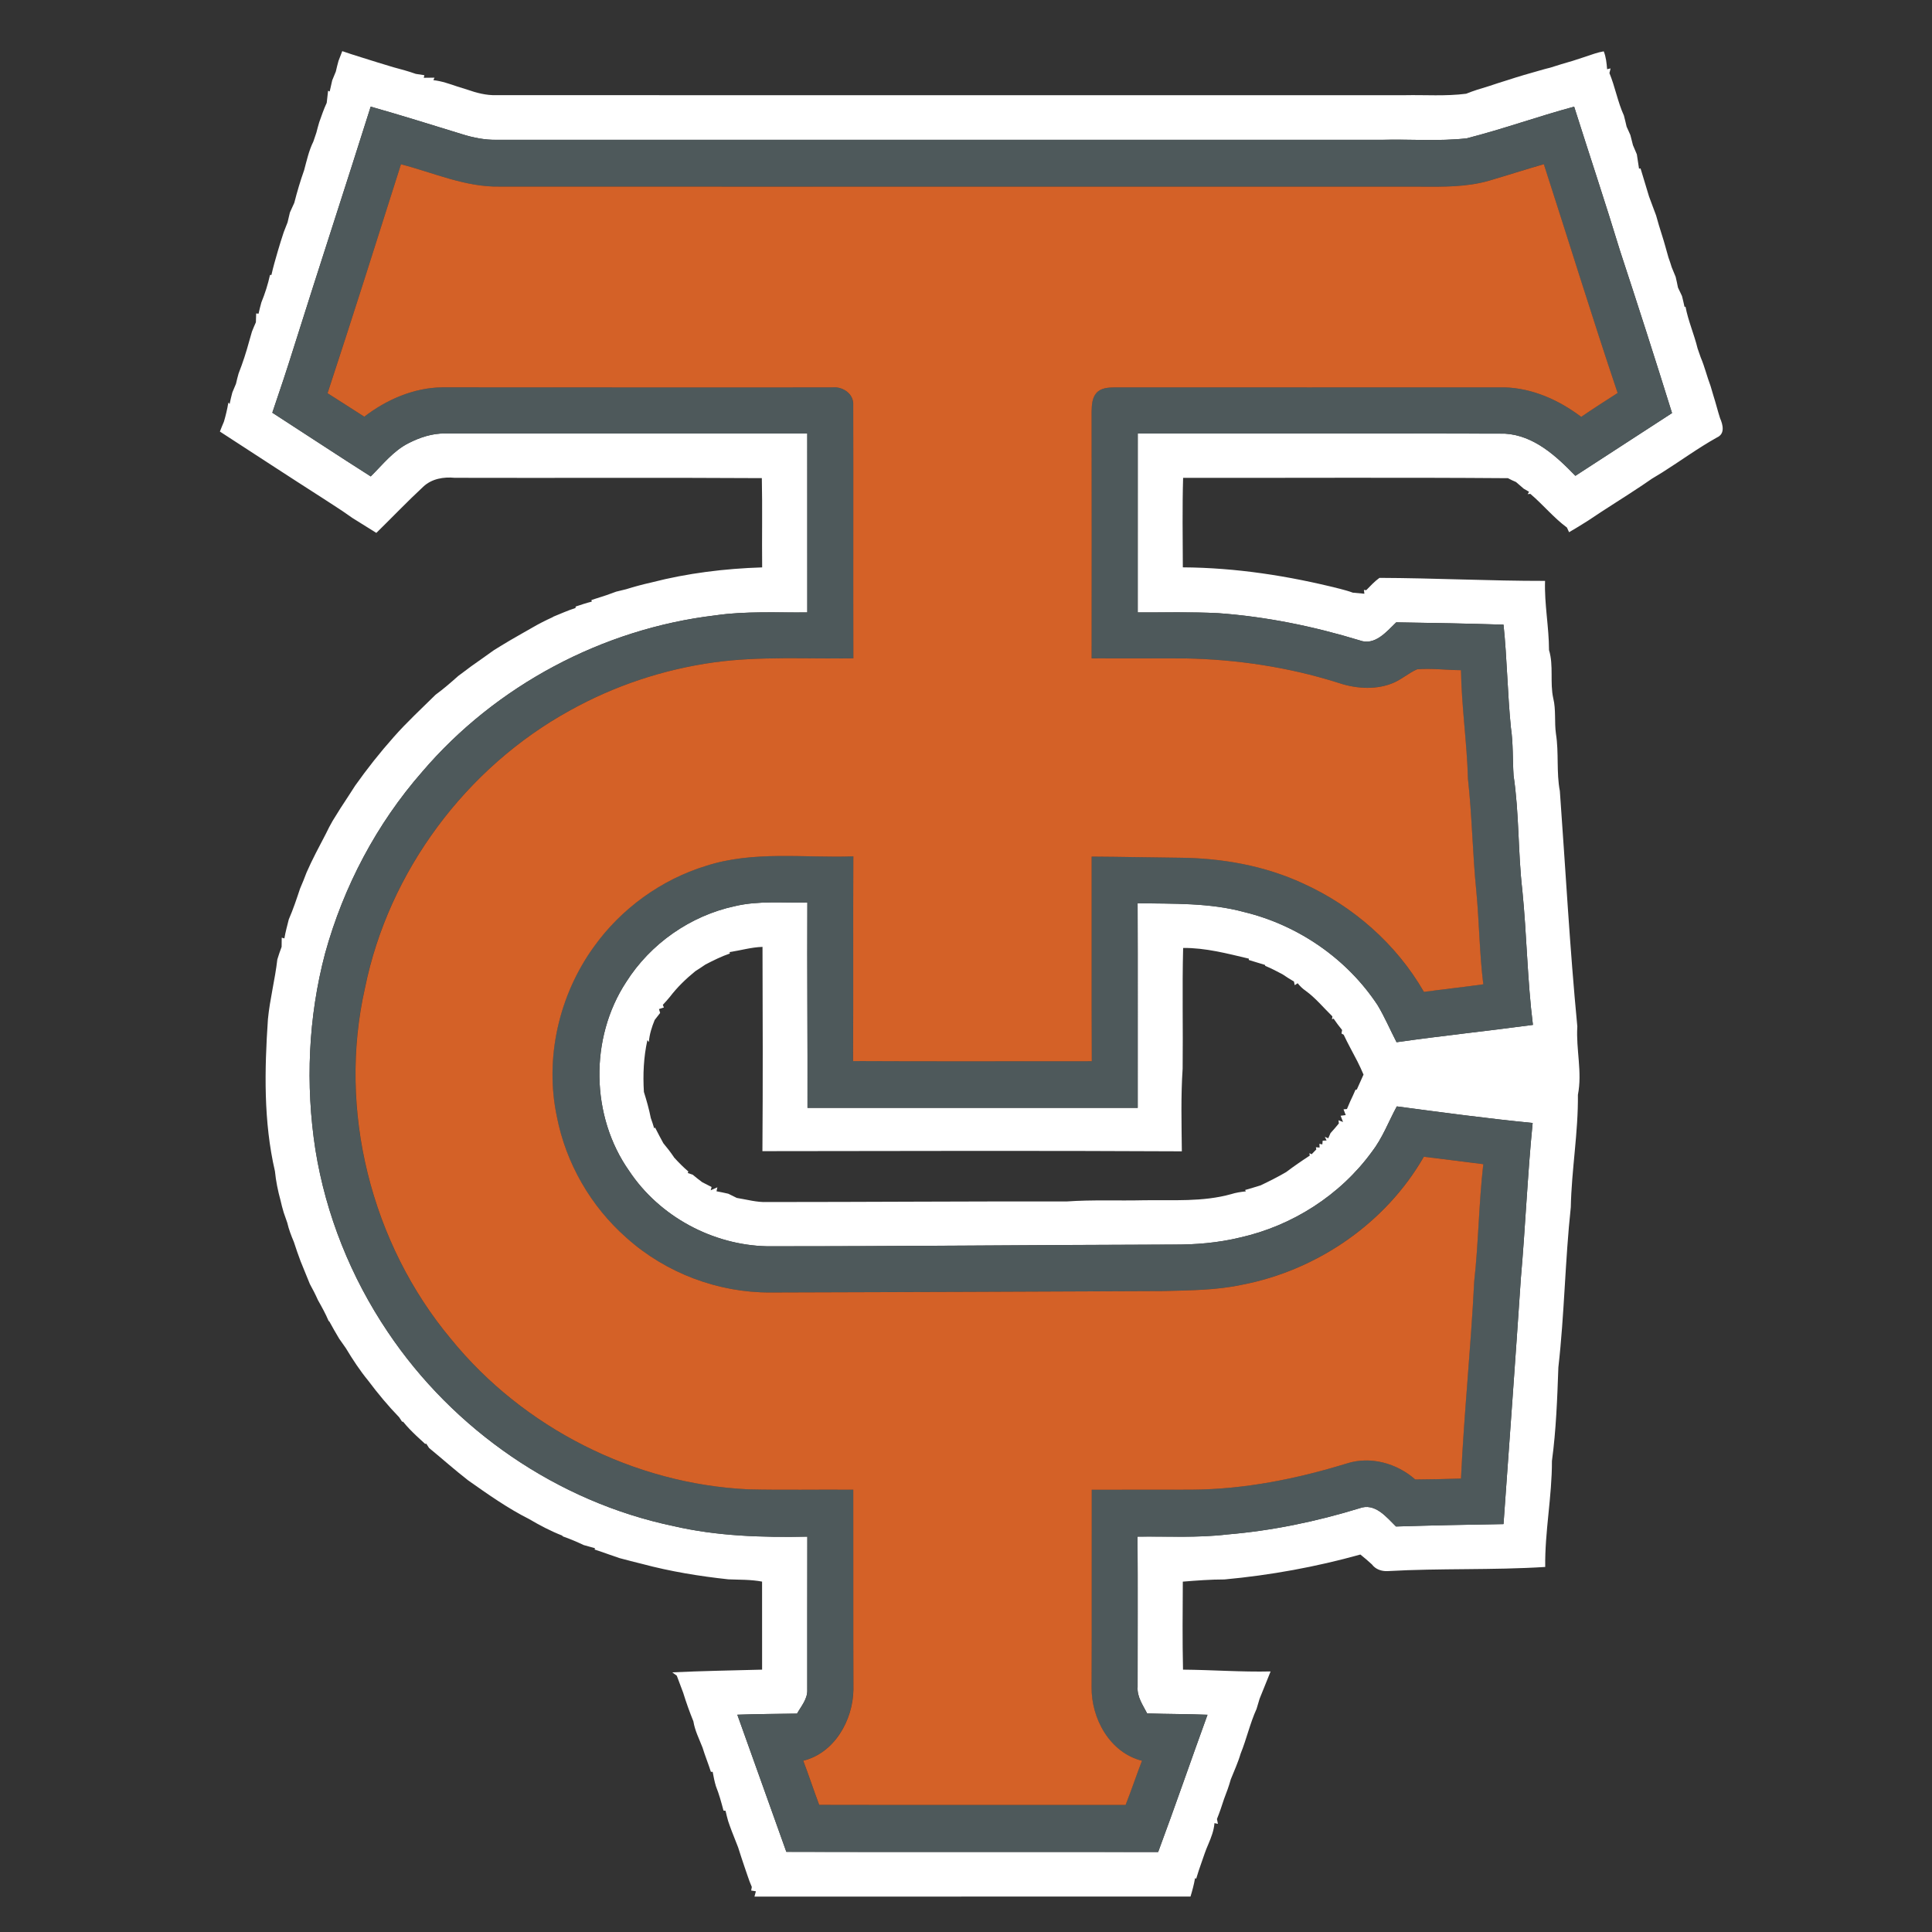
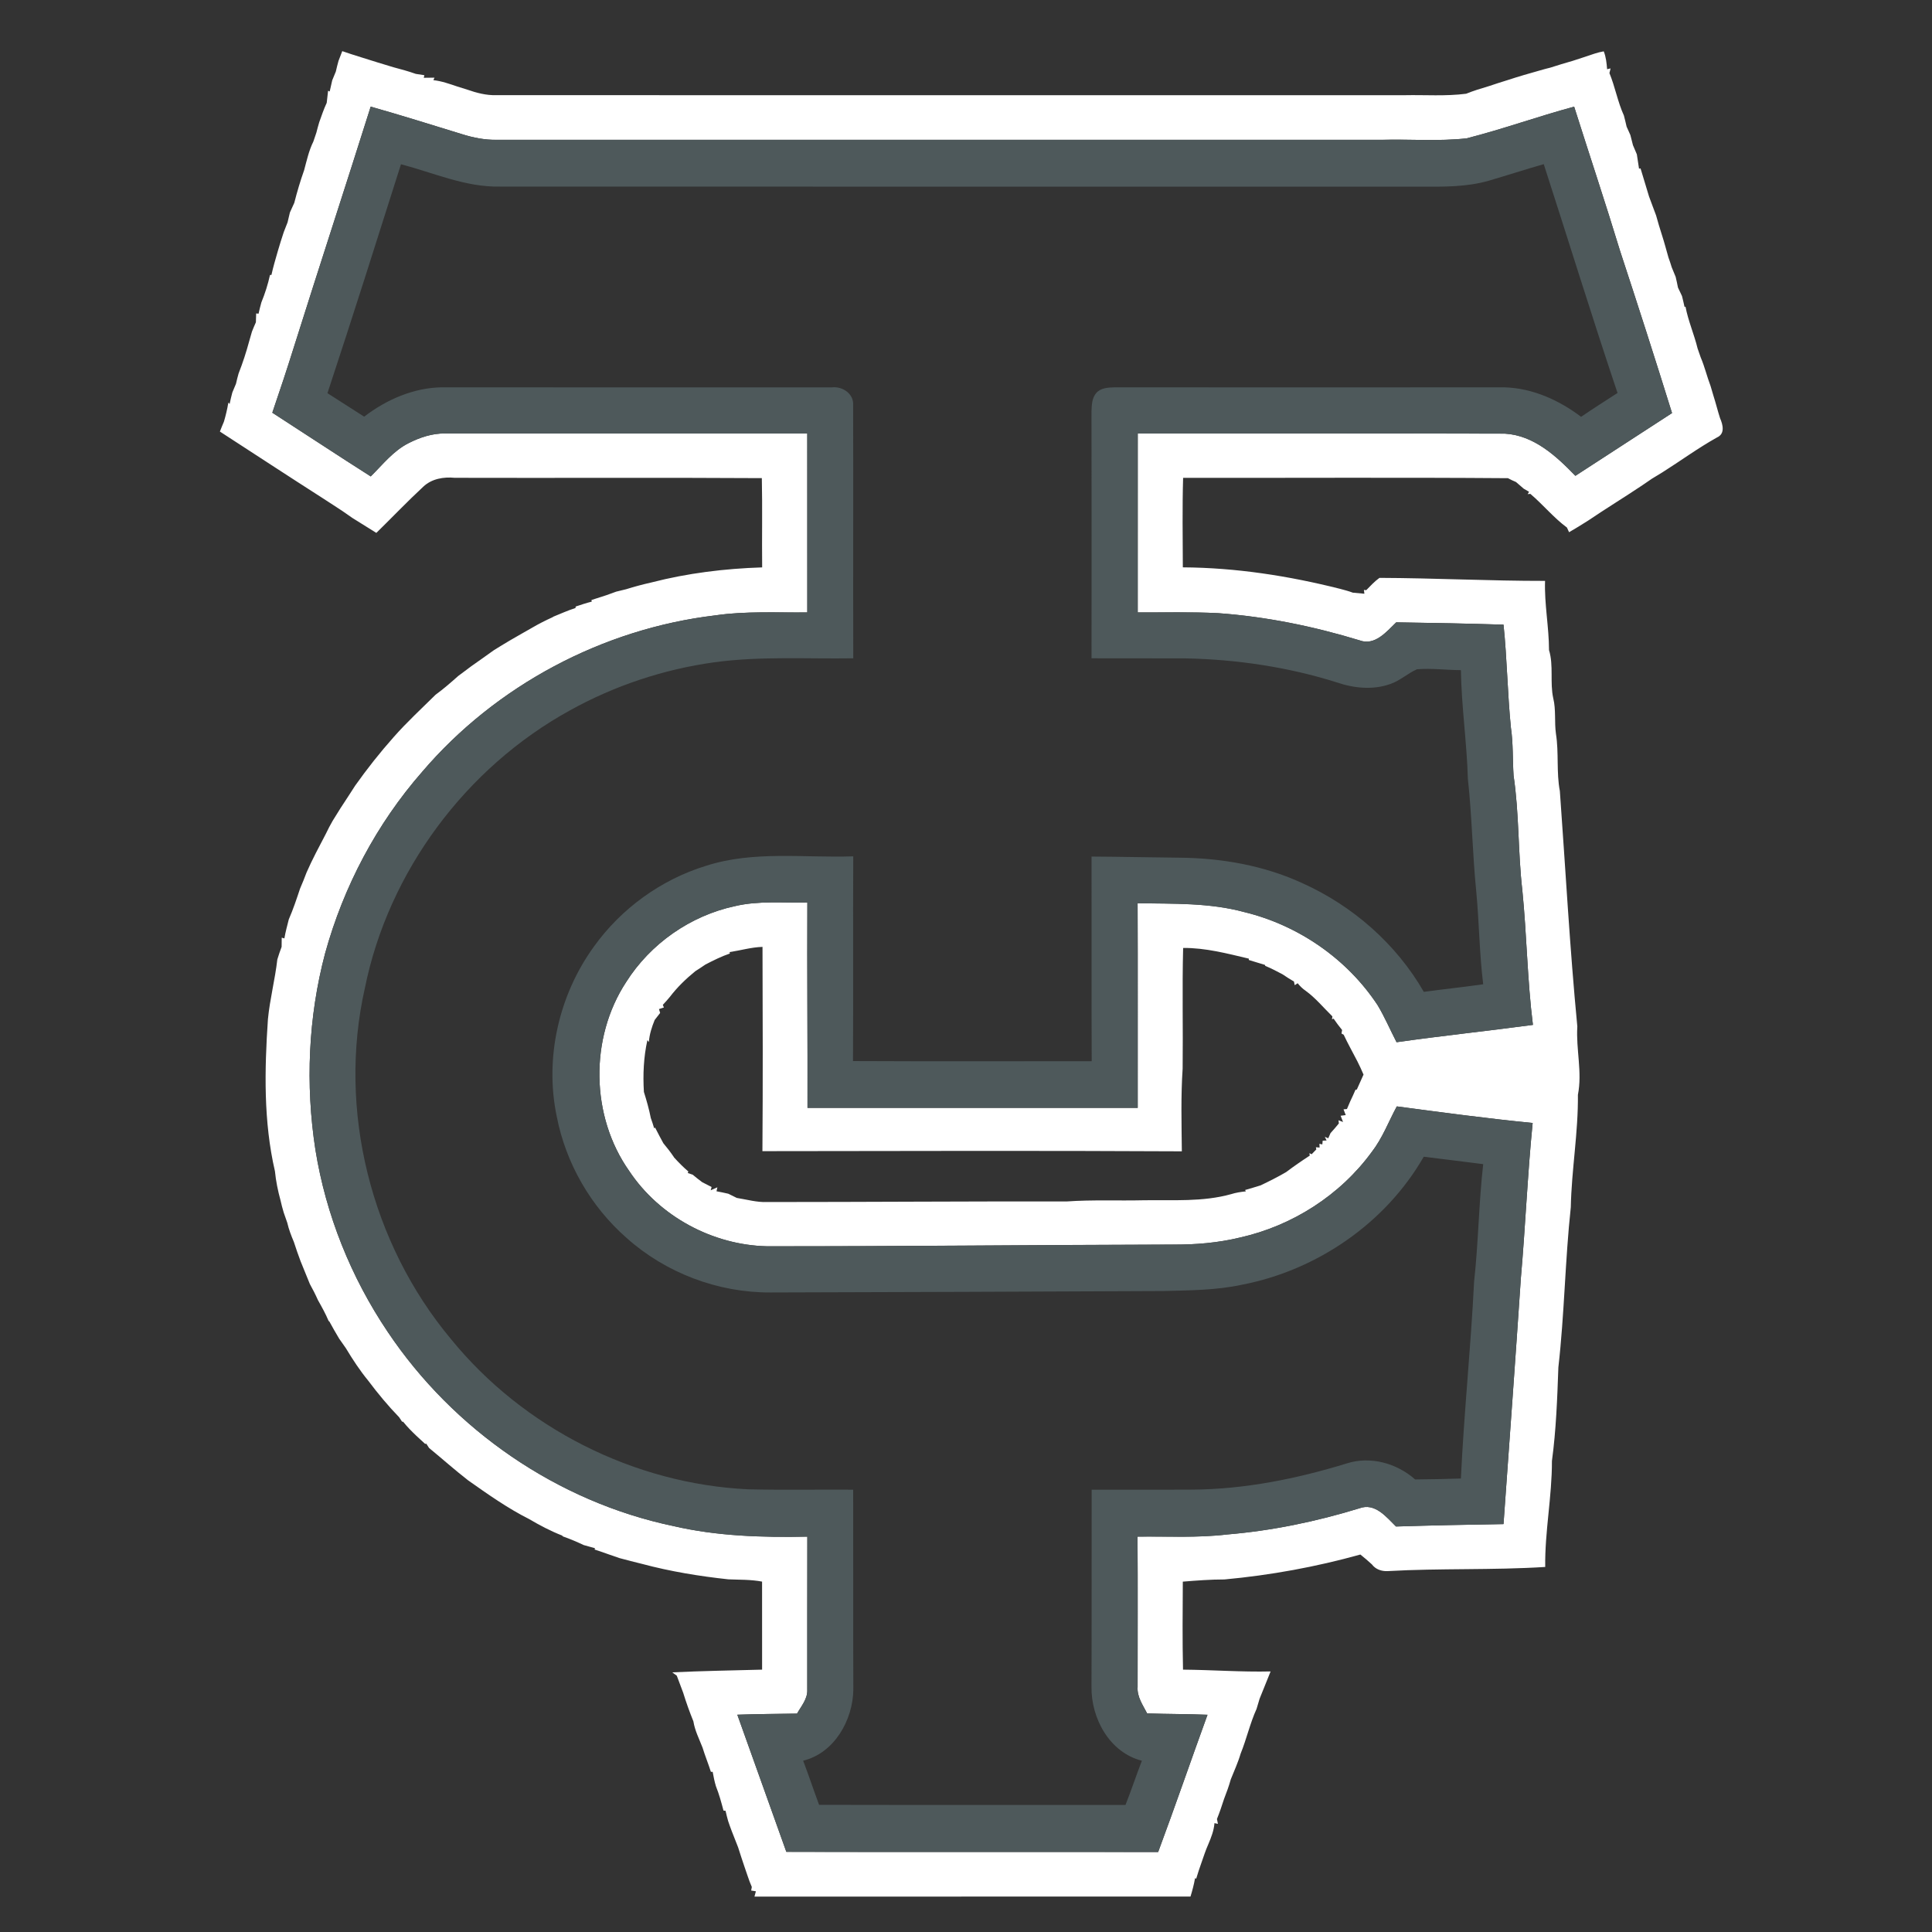
<svg xmlns="http://www.w3.org/2000/svg" version="1.1" id="Layer_1" x="0px" y="0px" width="150px" height="150px" viewBox="0 0 150 150" enable-background="new 0 0 150 150" xml:space="preserve">
  <rect x="0" y="0" width="150" height="150" fill="#333333" stroke="none" />
  <g id="_x23_ffffffff">
    <path fill="#FFFFFF" d="M26.573,3.97c0.229,0.075,0.46,0.152,0.689,0.232c0.259,0.08,0.516,0.162,0.775,0.245   c0.83,0.265,1.665,0.52,2.5,0.771c0.585,0.155,1.173,0.315,1.748,0.519c0.165,0.023,0.497,0.077,0.665,0.103l-0.05,0.2   c0.208-0.002,0.625-0.007,0.833-0.01l-0.085,0.194c0.643,0.07,1.252,0.29,1.864,0.495c0.258,0.075,0.516,0.157,0.772,0.242   c0.722,0.253,1.475,0.45,2.247,0.428c23.513,0.008,47.024,0,70.537,0.002c1.586-0.032,3.184,0.091,4.764-0.114   c0.566-0.23,1.154-0.408,1.744-0.583c0.25-0.085,0.502-0.167,0.758-0.25c0.248-0.08,0.494-0.157,0.748-0.235   c0.822-0.271,1.656-0.51,2.492-0.745c0.262-0.078,0.526-0.147,0.795-0.213c0.577-0.185,1.16-0.365,1.744-0.53   c0.559-0.189,1.123-0.357,1.681-0.555c0.232-0.075,0.472-0.138,0.72-0.18c0.177,0.438,0.224,0.917,0.261,1.387l0.271-0.062   c-0.021,0.091-0.066,0.272-0.091,0.363c0.445,1.075,0.641,2.237,1.125,3.297c0.076,0.285,0.143,0.572,0.209,0.862   c0.094,0.215,0.19,0.43,0.291,0.646c0.068,0.265,0.136,0.529,0.203,0.795c0.098,0.234,0.197,0.47,0.301,0.708   c0.062,0.369,0.111,0.739,0.17,1.114l0.117-0.022c0.223,0.723,0.436,1.45,0.657,2.173c0.188,0.492,0.361,0.99,0.552,1.482   c0.141,0.513,0.291,1.02,0.455,1.526c0.188,0.575,0.336,1.16,0.506,1.743c0.09,0.248,0.175,0.5,0.252,0.757   c0.1,0.245,0.201,0.493,0.305,0.74c0.066,0.274,0.125,0.55,0.179,0.83c0.104,0.22,0.208,0.439,0.314,0.662   c0.069,0.282,0.139,0.564,0.198,0.851l0.072-0.033c0.209,1.112,0.674,2.152,0.94,3.25c0.078,0.23,0.16,0.46,0.24,0.69   c0.309,0.72,0.485,1.481,0.764,2.215c0.076,0.263,0.156,0.525,0.234,0.79c0.182,0.567,0.322,1.147,0.505,1.715   c0.226,0.519,0.402,1.215-0.239,1.5c-1.477,0.825-2.838,1.825-4.266,2.726c-0.263,0.157-0.521,0.317-0.78,0.473   c-0.253,0.17-0.503,0.342-0.753,0.515c-1.398,0.936-2.834,1.812-4.229,2.757c-0.482,0.301-0.962,0.605-1.455,0.886   c-0.042-0.09-0.125-0.272-0.165-0.363c-1.039-0.768-1.857-1.783-2.84-2.615l-0.207,0.019l0.106-0.181   c-0.104-0.06-0.309-0.178-0.41-0.237c-0.205-0.172-0.407-0.346-0.604-0.521c-0.215-0.09-0.422-0.189-0.625-0.298   c-8.404-0.065-16.812-0.013-25.22-0.027c-0.069,2.315-0.03,4.633-0.022,6.95c4.119,0.025,8.213,0.66,12.203,1.667   c0.33,0.088,0.67,0.175,0.994,0.298c0.225,0.021,0.676,0.062,0.899,0.083l-0.037-0.297l0.181,0.021   c0.327-0.335,0.646-0.681,1.026-0.955c4.287,0.015,8.57,0.24,12.857,0.234c-0.061,1.801,0.305,3.572,0.307,5.37   c0.371,1.212,0.057,2.516,0.33,3.745c0.222,0.905,0.078,1.843,0.209,2.76c0.234,1.471,0.023,2.979,0.303,4.445   c0.443,6.098,0.771,12.198,1.356,18.278c-0.112,1.773,0.396,3.537,0.045,5.303c0.03,2.925-0.493,5.81-0.552,8.729   c-0.445,4.13-0.493,8.303-0.965,12.43c-0.086,2.431-0.174,4.865-0.5,7.271c0.01,2.753-0.558,5.472-0.521,8.227   c-4.068,0.257-8.162,0.09-12.233,0.322c-0.472,0.024-0.939-0.136-1.224-0.522c-0.289-0.27-0.592-0.521-0.895-0.765   c-3.447,0.962-6.985,1.606-10.548,1.935c-1.083,0-2.159,0.082-3.237,0.17c-0.013,2.277-0.037,4.556,0.016,6.833   c2.269,0.018,4.529,0.192,6.8,0.139c-0.292,0.701-0.558,1.416-0.854,2.118c-0.075,0.264-0.155,0.525-0.235,0.788   c-0.51,1.122-0.774,2.335-1.239,3.479c-0.197,0.682-0.5,1.33-0.763,1.992c-0.143,0.52-0.33,1.024-0.524,1.526   c-0.17,0.522-0.342,1.043-0.55,1.554c0.021,0.095,0.058,0.284,0.076,0.377l-0.27-0.056c-0.041,0.57-0.252,1.105-0.473,1.628   c-0.214,0.479-0.373,0.979-0.548,1.476c-0.139,0.399-0.28,0.803-0.397,1.213l-0.088-0.048c-0.082,0.481-0.209,0.957-0.354,1.43   c-11.285,0.008-22.57,0-33.854,0.006c0.026-0.104,0.085-0.311,0.111-0.413c-0.093-0.015-0.274-0.045-0.367-0.06l0.05-0.277   c-0.125-0.285-0.232-0.573-0.328-0.865c-0.075-0.229-0.153-0.458-0.233-0.68c-0.177-0.508-0.337-1.018-0.5-1.525   c-0.17-0.43-0.332-0.856-0.502-1.279c-0.098-0.255-0.189-0.514-0.274-0.766c-0.075-0.268-0.144-0.533-0.202-0.798l-0.158-0.015   c-0.172-0.642-0.342-1.28-0.59-1.894c-0.109-0.366-0.186-0.748-0.252-1.116h-0.138c-0.202-0.637-0.455-1.25-0.65-1.887   c-0.26-0.67-0.595-1.316-0.708-2.031c-0.295-0.729-0.562-1.469-0.792-2.219c-0.163-0.441-0.33-0.888-0.498-1.327l-0.355-0.26   c2.323-0.112,4.65-0.146,6.979-0.21c-0.005-2.28-0.002-4.558-0.002-6.835c-0.862-0.165-1.74-0.141-2.612-0.176   c-2.258-0.242-4.508-0.612-6.705-1.199c-0.585-0.136-1.165-0.298-1.745-0.448c-0.255-0.085-0.51-0.172-0.763-0.263   c-0.393-0.14-0.782-0.277-1.175-0.404l0.025-0.104c-0.296-0.077-0.586-0.157-0.87-0.242c-0.533-0.25-1.067-0.48-1.62-0.673   l-0.059-0.067c-0.893-0.348-1.742-0.797-2.566-1.281c-1.675-0.844-3.205-1.929-4.735-3.006c-1.035-0.805-2.018-1.68-3.03-2.513   c-0.055-0.083-0.159-0.247-0.215-0.33l-0.092,0.013c-0.233-0.218-0.465-0.433-0.698-0.645c-0.356-0.341-0.705-0.693-1.012-1.078   l-0.075,0.003c-0.057-0.088-0.175-0.261-0.231-0.348c-0.868-0.896-1.66-1.852-2.405-2.845c-0.647-0.791-1.208-1.644-1.732-2.517   c-0.173-0.247-0.345-0.495-0.518-0.737c-0.269-0.439-0.515-0.888-0.763-1.335l-0.059-0.043c-0.234-0.562-0.532-1.092-0.83-1.622   c-0.188-0.425-0.401-0.84-0.625-1.244c-0.239-0.591-0.486-1.179-0.72-1.769c-0.093-0.252-0.183-0.5-0.27-0.747   c-0.083-0.253-0.165-0.503-0.25-0.748c-0.205-0.486-0.396-0.979-0.514-1.495c-0.087-0.265-0.18-0.526-0.274-0.784   c-0.101-0.316-0.176-0.643-0.252-0.963c-0.203-0.739-0.357-1.489-0.431-2.253c-0.893-3.858-0.81-7.868-0.545-11.797   c0.15-1.562,0.553-3.085,0.73-4.643c0.104-0.33,0.208-0.66,0.333-0.98c0.002-0.177,0.005-0.535,0.008-0.712l0.207,0.058   c0.085-0.5,0.218-0.99,0.343-1.48c0.34-0.777,0.607-1.585,0.875-2.39c0.175-0.413,0.35-0.825,0.502-1.245   c0.45-1.033,0.988-2.022,1.507-3.021c0.16-0.335,0.33-0.665,0.514-0.983c0.406-0.674,0.833-1.333,1.268-1.988   c0.162-0.252,0.327-0.502,0.487-0.755c0.93-1.312,1.93-2.578,2.998-3.778c1.018-1.155,2.152-2.197,3.245-3.28   c0.617-0.449,1.191-0.952,1.762-1.458c0.338-0.244,0.665-0.502,1.003-0.75c0.592-0.406,1.172-0.835,1.762-1.25   c0.408-0.257,0.82-0.502,1.233-0.75c0.577-0.342,1.167-0.662,1.747-1c0.51-0.3,1.038-0.564,1.578-0.81l0.066-0.045   c0.568-0.23,1.127-0.485,1.712-0.67l0.014-0.113c0.412-0.137,0.821-0.277,1.247-0.382l-0.024-0.125   c0.39-0.123,0.78-0.25,1.17-0.377c0.25-0.093,0.5-0.184,0.752-0.272c0.257-0.064,0.515-0.13,0.775-0.189   c0.319-0.105,0.645-0.193,0.973-0.283c0.325-0.09,0.655-0.165,0.985-0.242c2.81-0.725,5.705-1.078,8.6-1.17   c-0.025-2.311,0.025-4.62-0.025-6.93c-7.946-0.05-15.892-0.002-23.84-0.025c-0.875-0.083-1.787,0.07-2.446,0.69   c-1.25,1.16-2.426,2.395-3.644,3.587c-0.623-0.394-1.248-0.777-1.87-1.167c-0.252-0.175-0.497-0.351-0.75-0.522   c-0.255-0.167-0.507-0.333-0.76-0.498c-0.258-0.165-0.513-0.335-0.768-0.498c-2.676-1.712-5.333-3.454-7.998-5.183   c0.1-0.255,0.202-0.512,0.312-0.765c0.144-0.487,0.263-0.985,0.345-1.485l0.098,0.108c0.062-0.301,0.133-0.596,0.21-0.889   c0.095-0.228,0.188-0.455,0.285-0.683c0.06-0.269,0.127-0.532,0.202-0.797c0.322-0.815,0.593-1.653,0.822-2.5   c0.07-0.25,0.144-0.5,0.215-0.748c0.096-0.245,0.198-0.485,0.306-0.726c0.005-0.17,0.018-0.515,0.021-0.685l0.186,0.018   c0.064-0.295,0.138-0.587,0.218-0.875c0.282-0.689,0.51-1.401,0.67-2.132l0.112-0.002c0.135-0.63,0.324-1.243,0.498-1.859   c0.074-0.25,0.149-0.497,0.225-0.745c0.075-0.245,0.152-0.487,0.235-0.726c0.1-0.253,0.199-0.503,0.295-0.755   c0.058-0.255,0.118-0.51,0.18-0.763c0.115-0.25,0.228-0.5,0.34-0.748c0.218-0.855,0.468-1.7,0.763-2.53   c0.205-0.755,0.367-1.521,0.718-2.228c0.078-0.23,0.154-0.46,0.234-0.69c0.068-0.271,0.144-0.547,0.224-0.816   c0.183-0.506,0.35-1.016,0.58-1.502c0.037-0.312,0.071-0.625,0.106-0.938l0.125,0.06c0.061-0.292,0.125-0.579,0.195-0.866   c0.092-0.229,0.185-0.455,0.28-0.681c0.062-0.277,0.132-0.553,0.208-0.828C26.378,4.477,26.476,4.225,26.573,3.97 M113.863,10.742   c-2.177,0.24-4.373,0.055-6.556,0.111c-22.92,0-45.84,0-68.758,0c-0.91,0.016-1.808-0.164-2.67-0.435   c-2.362-0.725-4.72-1.467-7.098-2.14c-1.965,6.228-4,12.438-5.962,18.668c-0.533,1.707-1.098,3.401-1.676,5.095   c2.551,1.645,5.078,3.32,7.641,4.947c0.932-0.917,1.76-1.997,2.955-2.59c0.87-0.442,1.828-0.758,2.812-0.745   c9.375,0.01,18.75,0,28.125,0.005c0.005,4.63,0.002,9.26,0.002,13.89c-2.382,0.027-4.776-0.115-7.143,0.229   c-8.745,1.038-17.04,5.447-22.757,12.146c-3.54,4.043-6.105,8.91-7.533,14.083c-1.314,4.96-1.54,10.195-0.755,15.262   c0.81,5.047,2.76,9.9,5.615,14.139c5.098,7.609,13.175,13.188,22.156,15.07c3.413,0.795,6.931,0.896,10.42,0.826   c-0.012,3.966,0,7.932-0.005,11.896c0.03,0.705-0.467,1.265-0.795,1.845c-1.547,0.019-3.092,0.033-4.635,0.085   c1.275,3.545,2.53,7.099,3.805,10.646c9.623,0.026,19.245-0.003,28.868,0.015c1.316-3.537,2.542-7.11,3.832-10.657   c-1.561-0.062-3.123-0.053-4.686-0.104c-0.334-0.647-0.797-1.295-0.74-2.061c0-3.888,0.018-7.776-0.007-11.665   c2.318-0.032,4.648,0.107,6.962-0.168c3.481-0.29,6.926-1.007,10.264-2.031c1.212-0.452,2.084,0.67,2.842,1.413   c2.783-0.087,5.562-0.146,8.347-0.187c0.455-6.373,0.922-12.742,1.348-19.109c0.353-4.011,0.514-8.032,0.914-12.034   c-3.525-0.347-7.037-0.82-10.547-1.288c-0.639,1.181-1.11,2.46-1.938,3.529c-2.45,3.365-6.178,5.745-10.231,6.652   c-1.711,0.415-3.474,0.562-5.229,0.548c-10.5,0.022-20.997,0.141-31.497,0.132c-4.229-0.092-8.356-2.316-10.701-5.845   c-3-4.25-3.085-10.319-0.24-14.665c1.885-2.981,4.99-5.154,8.439-5.896c1.846-0.44,3.755-0.242,5.632-0.285   c-0.023,5.314,0.025,10.63,0.011,15.945c8.547-0.004,17.093-0.004,25.638,0c-0.006-5.296,0.012-10.591-0.008-15.886   c2.77,0.045,5.584-0.05,8.285,0.686c4.185,1.015,7.977,3.625,10.35,7.228c0.553,0.923,0.975,1.917,1.471,2.875   c3.521-0.503,7.062-0.87,10.586-1.345c-0.438-3.473-0.475-6.979-0.823-10.458c-0.342-2.957-0.238-5.95-0.679-8.896   c-0.081-1.237-0.024-2.484-0.206-3.718c-0.271-2.663-0.296-5.34-0.575-8.002c-2.778-0.085-5.553-0.143-8.33-0.18   c-0.757,0.729-1.657,1.845-2.852,1.396c-3.568-1.087-7.252-1.842-10.979-2.109c-2.077-0.105-4.159-0.045-6.239-0.058   c0.002-4.63-0.004-9.26,0.002-13.89c9.502,0.005,19.005-0.015,28.508,0.01c2.255,0.135,3.982,1.738,5.47,3.275   c2.5-1.622,5.004-3.247,7.504-4.872c-1.31-4.208-2.658-8.405-4.035-12.59c-1.141-3.748-2.383-7.465-3.565-11.2   C119.41,9.037,116.676,10.029,113.863,10.742 M56.646,73.919l0.018,0.113c-0.66,0.223-1.282,0.537-1.899,0.856   c-0.258,0.176-0.518,0.351-0.779,0.514c-0.729,0.592-1.407,1.247-1.976,1.994c-0.177,0.213-0.359,0.421-0.55,0.622l0.085,0.202   c-0.098,0.033-0.288,0.097-0.382,0.125l0.09,0.3c-0.143,0.182-0.283,0.36-0.423,0.544c-0.225,0.55-0.407,1.114-0.452,1.713   l-0.115-0.146c-0.292,1.32-0.353,2.668-0.271,4.019c0.208,0.665,0.401,1.338,0.535,2.024c0.095,0.263,0.183,0.532,0.263,0.805   l0.07-0.062c0.205,0.407,0.42,0.812,0.64,1.215c0.28,0.338,0.555,0.687,0.802,1.053l0.028,0.049   c0.347,0.385,0.717,0.757,1.115,1.098l-0.05,0.114c0.098,0.031,0.289,0.098,0.388,0.133c0.234,0.205,0.487,0.39,0.737,0.582   c0.239,0.125,0.481,0.248,0.728,0.373l-0.07,0.255c0.127-0.059,0.388-0.175,0.519-0.232l-0.068,0.309   c0.306,0.055,0.61,0.12,0.918,0.191c0.217,0.107,0.436,0.215,0.657,0.325c0.785,0.125,1.558,0.351,2.362,0.319   c7.75,0,15.5-0.061,23.252-0.045c1.996-0.141,3.998-0.045,5.998-0.093c2.26-0.034,4.569,0.141,6.774-0.476   c0.369-0.117,0.752-0.175,1.142-0.215l-0.066-0.104c0.406-0.109,0.806-0.242,1.211-0.362c0.67-0.322,1.34-0.654,1.982-1.032   c0.592-0.447,1.205-0.87,1.828-1.275l-0.023-0.193l0.172,0.085c0.091-0.096,0.273-0.282,0.363-0.378l-0.035-0.165l0.29,0.024   l-0.015-0.293l0.225,0.05l0.029-0.292l0.303-0.015l-0.137-0.283l0.266,0.113c0.045-0.104,0.131-0.303,0.177-0.403   c0.227-0.242,0.436-0.497,0.647-0.75l-0.027-0.247l0.351,0.134c-0.046-0.12-0.138-0.365-0.187-0.485l0.396-0.05l-0.171-0.447   c0.064-0.008,0.197-0.021,0.265-0.025c0.064-0.154,0.197-0.465,0.264-0.616c0.139-0.293,0.279-0.587,0.402-0.884l0.1-0.01   c0.168-0.391,0.353-0.771,0.522-1.163c-0.147-0.353-0.312-0.696-0.483-1.04c-0.35-0.685-0.731-1.354-1.057-2.053l-0.172-0.097   c0.012-0.067,0.037-0.203,0.049-0.271c-0.232-0.287-0.455-0.58-0.662-0.885l-0.123,0.053l0.031-0.226   c-0.688-0.67-1.299-1.425-2.078-1.989c-0.238-0.165-0.442-0.36-0.617-0.586c-0.059,0.041-0.17,0.115-0.229,0.153l-0.06-0.285   c-0.303-0.175-0.594-0.362-0.881-0.557c-0.438-0.236-0.885-0.464-1.345-0.658l-0.03-0.078c-0.42-0.117-0.834-0.26-1.25-0.38   c0-0.027,0.002-0.08,0.002-0.104c-1.677-0.396-3.359-0.845-5.1-0.83c-0.082,3.122-0.002,6.247-0.039,9.372   c-0.144,2.135-0.083,4.28-0.062,6.418c-10.854-0.058-21.71-0.026-32.564-0.013c0.04-5.288,0.024-10.575,0.007-15.86   C58.331,73.542,57.498,73.792,56.646,73.919z" />
  </g>
  <g id="_x23_2c2926ff">
    <path fill="#4E595B" d="M113.863,10.742c2.812-0.713,5.547-1.705,8.353-2.46c1.184,3.734,2.425,7.452,3.565,11.2   c1.377,4.185,2.727,8.382,4.035,12.59c-2.5,1.625-5.005,3.25-7.505,4.872c-1.485-1.537-3.215-3.141-5.469-3.275   c-9.503-0.024-19.006-0.005-28.508-0.01c-0.006,4.63,0,9.26-0.002,13.89c2.08,0.012,4.162-0.048,6.239,0.058   c3.728,0.268,7.41,1.021,10.979,2.109c1.193,0.448,2.094-0.667,2.852-1.396c2.777,0.038,5.552,0.095,8.33,0.18   c0.279,2.663,0.306,5.34,0.574,8.002c0.183,1.232,0.125,2.48,0.207,3.718c0.439,2.945,0.336,5.938,0.679,8.896   c0.35,3.479,0.385,6.984,0.823,10.458c-3.522,0.475-7.063,0.842-10.586,1.345c-0.496-0.958-0.918-1.952-1.471-2.875   c-2.373-3.603-6.165-6.212-10.35-7.228c-2.701-0.735-5.517-0.641-8.285-0.686c0.02,5.295,0.002,10.59,0.008,15.885   c-8.545-0.003-17.091-0.003-25.638,0c0.015-5.314-0.035-10.63-0.011-15.944c-1.877,0.043-3.787-0.155-5.632,0.285   c-3.45,0.741-6.556,2.915-8.439,5.896c-2.846,4.345-2.761,10.415,0.239,14.665c2.346,3.527,6.474,5.753,10.702,5.845   c10.5,0.009,20.997-0.108,31.497-0.132c1.756,0.013,3.519-0.133,5.229-0.548c4.055-0.907,7.78-3.287,10.231-6.652   c0.827-1.069,1.299-2.35,1.938-3.529c3.51,0.468,7.021,0.941,10.547,1.288c-0.4,4.002-0.562,8.023-0.914,12.033   c-0.426,6.368-0.894,12.737-1.349,19.11c-2.782,0.04-5.562,0.1-8.346,0.186c-0.758-0.742-1.63-1.864-2.842-1.413   c-3.338,1.025-6.781,1.742-10.264,2.032c-2.312,0.275-4.644,0.136-6.962,0.168c0.023,3.889,0.007,7.777,0.007,11.665   c-0.058,0.766,0.405,1.412,0.739,2.061c1.562,0.053,3.125,0.043,4.687,0.104c-1.29,3.547-2.516,7.12-3.832,10.657   c-9.623-0.018-19.245,0.013-28.868-0.015c-1.274-3.549-2.53-7.102-3.805-10.646c1.542-0.052,3.087-0.067,4.635-0.085   c0.328-0.58,0.825-1.14,0.795-1.845c0.005-3.965-0.007-7.932,0.005-11.896c-3.49,0.068-7.007-0.032-10.42-0.827   c-8.981-1.883-17.06-7.46-22.157-15.069c-2.854-4.237-4.805-9.093-5.614-14.139c-0.785-5.065-0.561-10.302,0.755-15.262   c1.428-5.173,3.993-10.04,7.533-14.083c5.717-6.7,14.013-11.11,22.757-12.146c2.364-0.346,4.76-0.202,7.143-0.229   c0-4.63,0.003-9.26-0.002-13.89c-9.375-0.005-18.75,0.005-28.125-0.005c-0.985-0.013-1.943,0.303-2.812,0.744   c-1.195,0.594-2.022,1.674-2.955,2.591c-2.562-1.627-5.09-3.303-7.641-4.947c0.578-1.692,1.143-3.388,1.675-5.095   c1.963-6.23,3.998-12.44,5.963-18.668c2.378,0.673,4.734,1.415,7.098,2.14c0.862,0.27,1.76,0.45,2.67,0.435   c22.917,0,45.838,0,68.758,0C109.49,10.797,111.688,10.982,113.863,10.742 M31.131,12.754c-1.88,5.93-3.755,11.863-5.708,17.772   c0.953,0.603,1.897,1.22,2.851,1.824c1.723-1.322,3.835-2.247,6.031-2.279c10.09,0.012,20.181,0.002,30.272,0.005   c0.82-0.101,1.72,0.487,1.66,1.38c0.018,6.553-0.007,13.104,0.01,19.655c-3.604,0.057-7.229-0.179-10.814,0.313   c-3.912,0.543-7.729,1.812-11.183,3.73c-8.072,4.438-14.085,12.502-15.917,21.54c-2.145,9.475,0.467,19.845,6.688,27.281   c5.604,6.886,14.197,11.237,23.067,11.655c2.717,0.064,5.436,0.011,8.153,0.029c0.012,5.178-0.01,10.354,0.012,15.533   c-0.038,2.358-1.47,4.915-3.895,5.508c0.43,1.135,0.812,2.287,1.236,3.427c7.931,0.019,15.859,0,23.79,0.008   c0.448-1.135,0.833-2.295,1.272-3.433c-2.508-0.63-3.955-3.298-3.912-5.752c0.02-5.096,0.002-10.193,0.012-15.288   c2.605-0.013,5.211,0.008,7.815-0.008c4.073-0.027,8.103-0.84,11.984-2.032c1.843-0.593,3.891-0.018,5.316,1.242   c1.184-0.007,2.369-0.035,3.553-0.072c0.238-5.104,0.773-10.188,1.025-15.295c0.338-3.03,0.359-6.085,0.707-9.112   c-1.537-0.205-3.08-0.38-4.617-0.576c-2.957,5.156-8.287,8.812-14.102,9.935c-2.019,0.438-4.089,0.438-6.142,0.492   c-10.162,0.05-20.325,0.083-30.487,0.111c-4.071,0.019-8.125-1.518-11.159-4.233c-2.775-2.43-4.716-5.795-5.42-9.415   c-0.96-4.545,0.159-9.442,2.875-13.195c2.119-2.962,5.228-5.215,8.712-6.282c3.694-1.191,7.623-0.603,11.43-0.736   c-0.025,5.297,0.01,10.597-0.02,15.895c6.18,0.03,12.356,0.008,18.534,0.011c-0.024-5.296-0.002-10.593-0.012-15.888   c2.269,0.012,4.535,0.067,6.803,0.087c3.281,0.025,6.603,0.605,9.598,1.993c3.89,1.757,7.263,4.712,9.396,8.425   c1.535-0.21,3.076-0.37,4.611-0.59c-0.297-2.391-0.314-4.803-0.539-7.198c-0.295-2.912-0.33-5.845-0.652-8.755   c-0.078-2.816-0.498-5.615-0.541-8.435c-1.137-0.008-2.276-0.16-3.41-0.068c-0.719,0.315-1.307,0.88-2.055,1.138   c-1.344,0.487-2.838,0.338-4.167-0.119c-3.798-1.195-7.771-1.785-11.745-1.865c-2.432-0.013-4.867,0.007-7.301-0.008   c0.006-6.388,0.008-12.775-0.002-19.162c0.016-0.493,0.03-1.043,0.371-1.436c0.352-0.402,0.922-0.425,1.416-0.438   c10.094,0.007,20.186,0.002,30.277,0c2.171,0.06,4.237,0.992,5.947,2.29c0.932-0.635,1.88-1.242,2.83-1.853   c-1.984-5.897-3.812-11.845-5.729-17.765c-1.428,0.41-2.84,0.867-4.265,1.285c-1.717,0.495-3.52,0.472-5.288,0.462   C86.47,14.486,62.636,14.5,38.801,14.486C36.133,14.54,33.668,13.412,31.131,12.754z" />
  </g>
  <g id="_x23_d56328ff">
-     <path fill="#D46127" d="M31.131,12.754c2.538,0.658,5.002,1.785,7.673,1.733c23.835,0.015,47.669,0,71.505,0.007   c1.771,0.01,3.572,0.033,5.289-0.462c1.425-0.418,2.836-0.875,4.265-1.285c1.917,5.92,3.744,11.867,5.729,17.765   c-0.95,0.61-1.898,1.217-2.83,1.853c-1.71-1.297-3.776-2.229-5.948-2.29c-10.092,0.002-20.184,0.007-30.276,0   c-0.494,0.012-1.064,0.035-1.416,0.438c-0.341,0.393-0.355,0.942-0.371,1.436c0.01,6.387,0.008,12.774,0.002,19.162   c2.434,0.015,4.869-0.006,7.301,0.008c3.976,0.08,7.947,0.67,11.745,1.864c1.329,0.458,2.823,0.607,4.167,0.12   c0.748-0.257,1.336-0.822,2.055-1.138c1.134-0.092,2.273,0.06,3.41,0.068c0.043,2.819,0.463,5.616,0.541,8.435   c0.322,2.91,0.357,5.843,0.652,8.755c0.225,2.396,0.242,4.809,0.539,7.198c-1.535,0.22-3.076,0.38-4.611,0.59   c-2.133-3.713-5.506-6.668-9.396-8.425c-2.995-1.387-6.315-1.967-9.598-1.993c-2.268-0.02-4.535-0.075-6.803-0.087   c0.01,5.295-0.014,10.592,0.012,15.888c-6.178-0.003-12.354,0.021-18.535-0.011c0.03-5.298-0.005-10.598,0.021-15.895   c-3.808,0.135-7.735-0.455-11.43,0.736c-3.485,1.067-6.593,3.32-8.712,6.282c-2.716,3.753-3.836,8.65-2.875,13.195   c0.704,3.62,2.645,6.984,5.42,9.415c3.034,2.717,7.088,4.252,11.159,4.233c10.162-0.028,20.325-0.062,30.487-0.111   c2.053-0.056,4.123-0.056,6.142-0.492c5.813-1.122,11.145-4.777,14.102-9.936c1.537,0.197,3.08,0.372,4.617,0.577   c-0.349,3.027-0.369,6.082-0.707,9.112c-0.252,5.104-0.787,10.189-1.025,15.295c-1.184,0.037-2.369,0.065-3.553,0.072   c-1.427-1.26-3.475-1.835-5.316-1.242c-3.883,1.192-7.911,2.005-11.984,2.032c-2.604,0.016-5.21-0.005-7.815,0.008   c-0.01,5.095,0.008,10.192-0.012,15.288c-0.043,2.454,1.404,5.122,3.912,5.752c-0.439,1.138-0.824,2.298-1.272,3.433   c-7.931-0.008-15.859,0.011-23.79-0.008c-0.425-1.14-0.808-2.292-1.236-3.427c2.425-0.593,3.856-3.148,3.895-5.508   c-0.021-5.179,0-10.355-0.012-15.533c-2.718-0.021-5.437,0.035-8.153-0.029c-8.87-0.418-17.462-4.771-23.067-11.655   c-6.221-7.438-8.832-17.808-6.688-27.281c1.833-9.038,7.845-17.104,15.917-21.54c3.452-1.92,7.27-3.188,11.183-3.73   c3.585-0.492,7.21-0.257,10.814-0.313c-0.017-6.551,0.008-13.104-0.01-19.655c0.06-0.894-0.84-1.48-1.66-1.38   c-10.092-0.002-20.184,0.007-30.272-0.005c-2.196,0.031-4.31,0.957-6.031,2.279c-0.953-0.604-1.897-1.223-2.851-1.824   C27.376,24.617,29.251,18.685,31.131,12.754z" />
-   </g>
+     </g>
</svg>